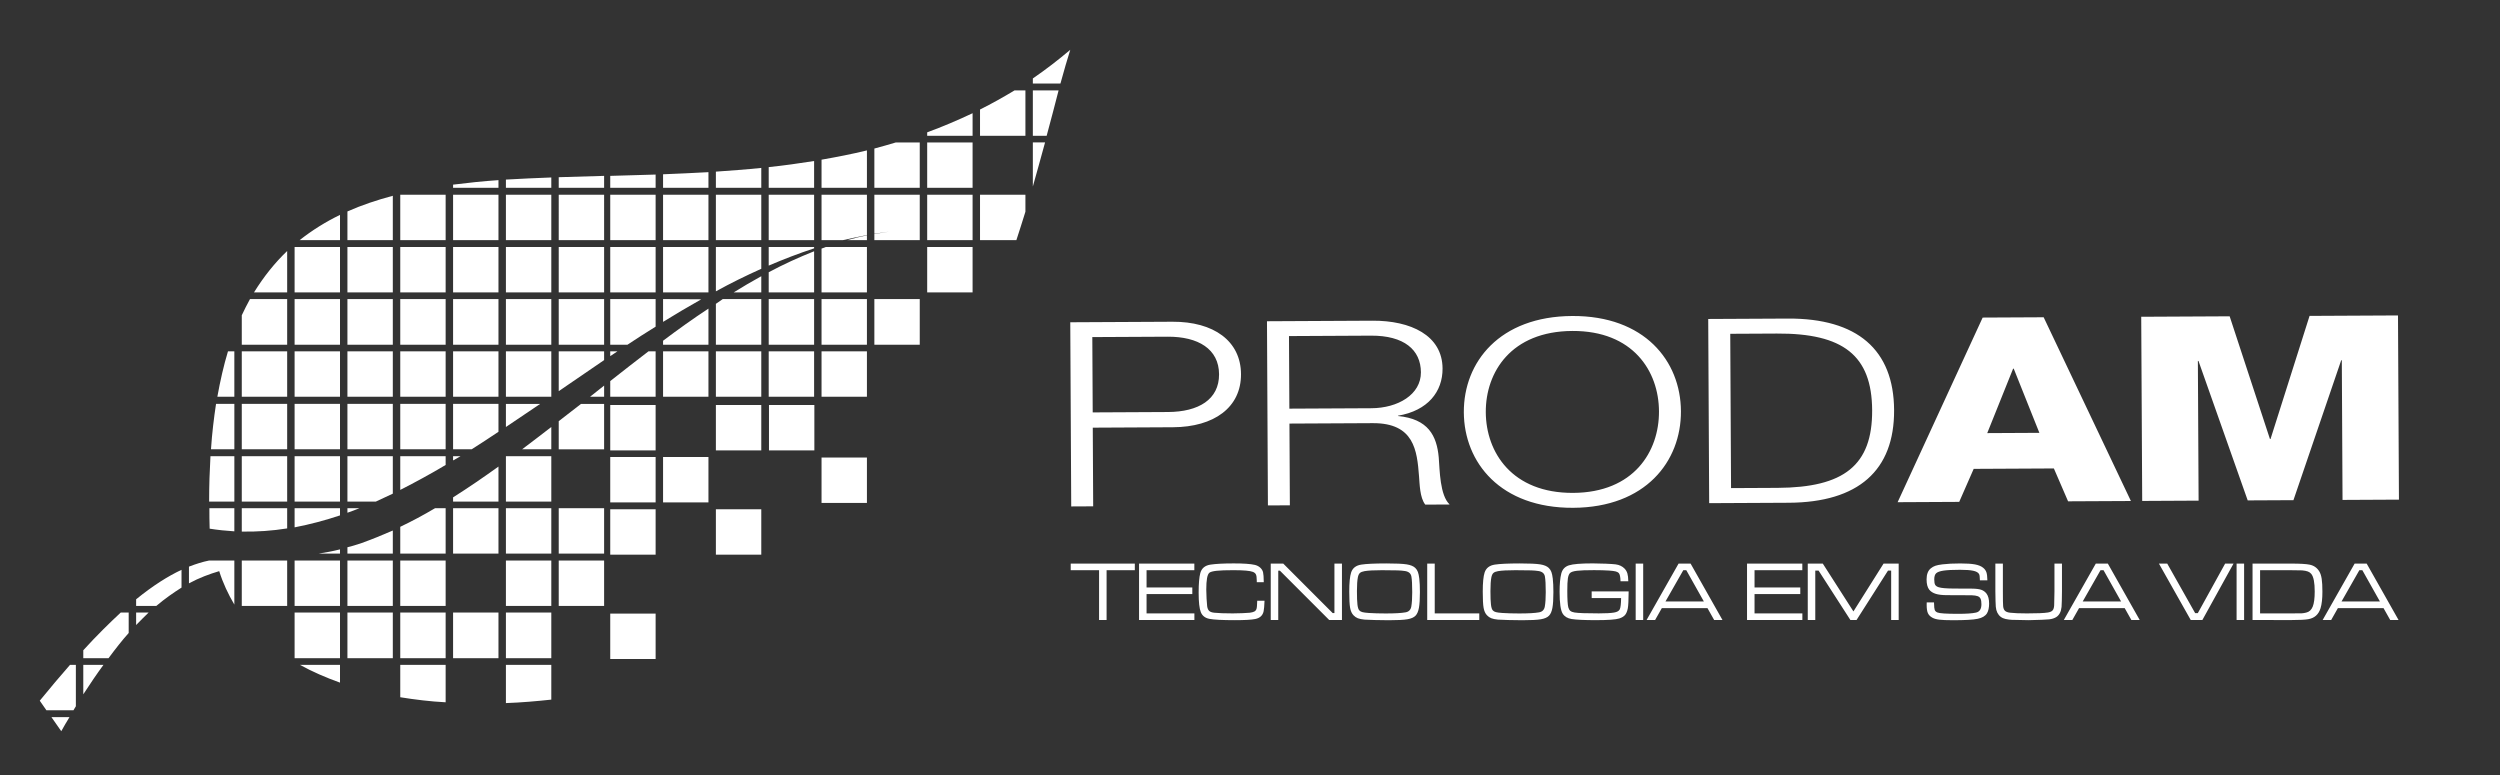
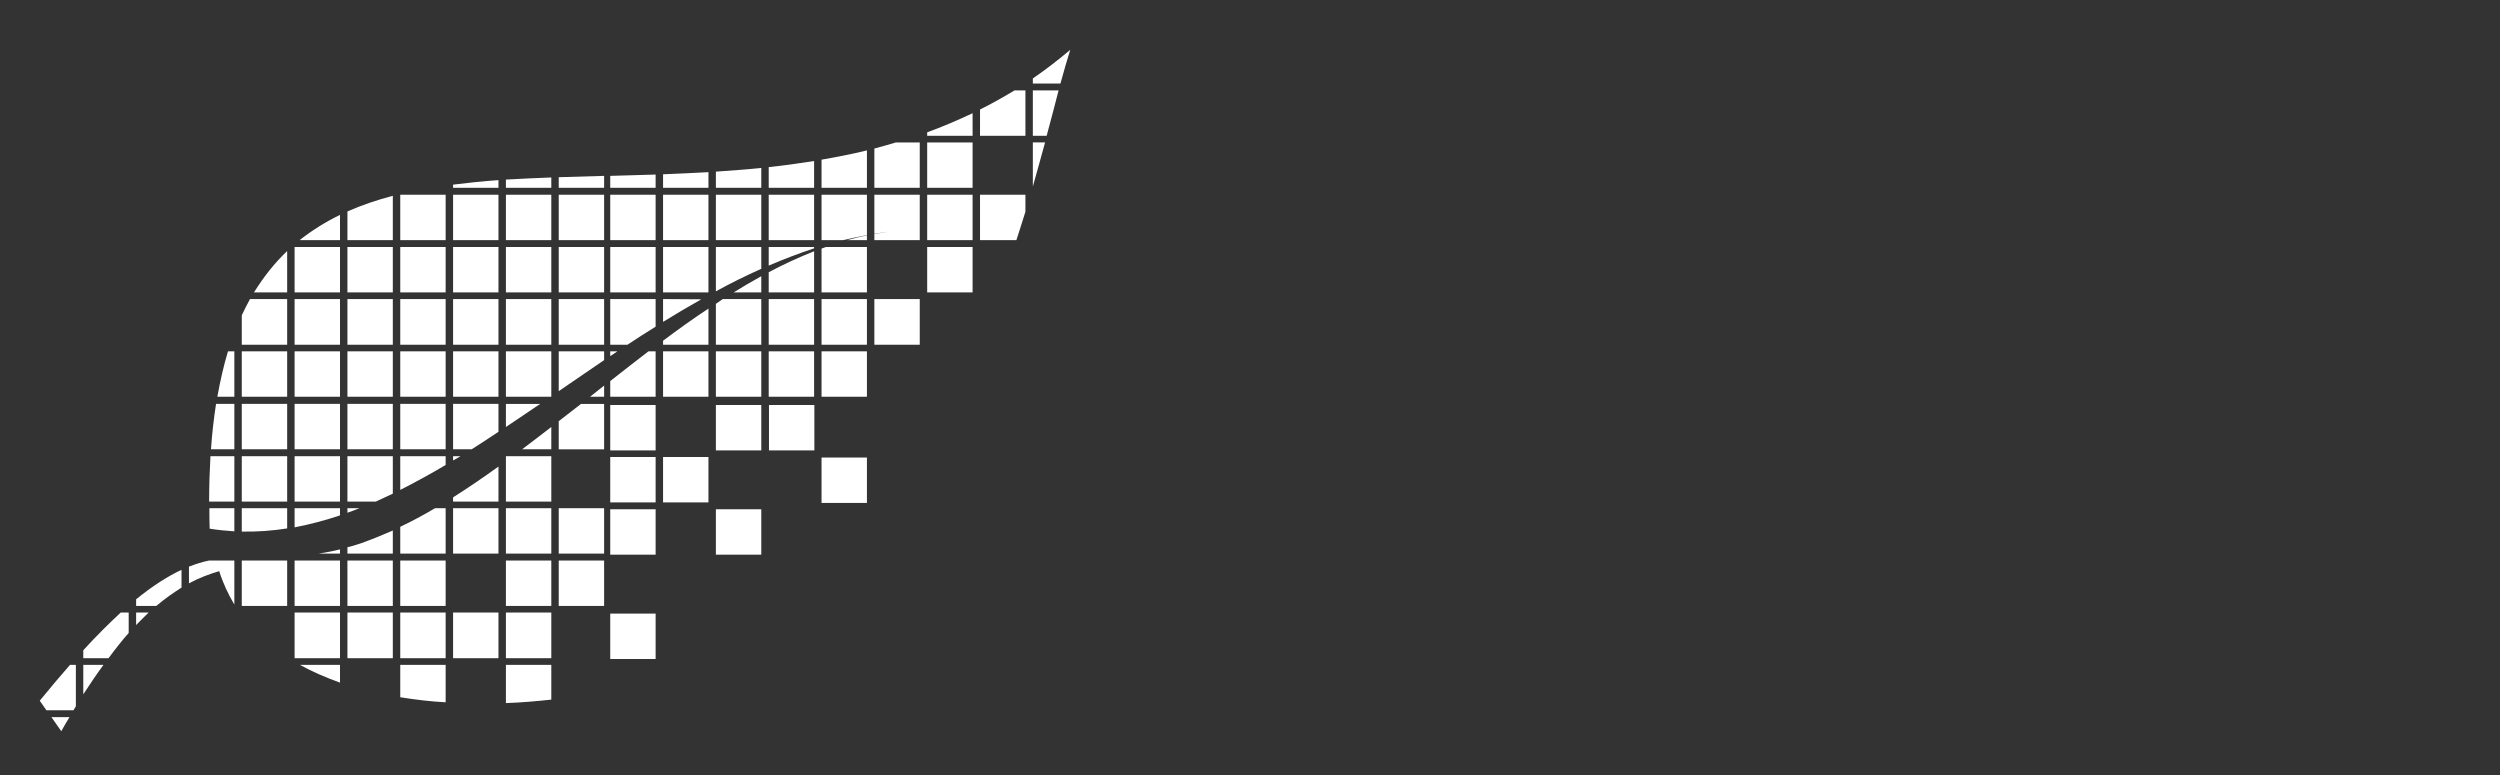
<svg xmlns="http://www.w3.org/2000/svg" version="1.1" id="Layer_1" x="0px" y="0px" width="251.5px" height="78px" viewBox="0 0 251.5 78" enable-background="new 0 0 251.5 78" xml:space="preserve">
  <rect x="0" y="0" width="251.5" height="78" fill="#333333" stroke="none" />
  <path fill="#FFFFFF" d="M87.961,23.541v0.614h4.566v-4.566h-4.566v3.926c0.48-0.08,0.988-0.134,1.496-0.213  C88.949,23.381,88.442,23.461,87.961,23.541L87.961,23.541z M6.163,73.56c0.267-0.508,0.561-0.961,0.828-1.416H5.175L6.163,73.56  L6.163,73.56z M4,70.49l0.667,0.961h2.725c0.08-0.133,0.16-0.267,0.24-0.401v-4.167H7.045C6.083,67.979,5.068,69.181,4,70.49  L4,70.49z M8.379,69.849c0.694-1.068,1.362-2.056,2.03-2.965h-2.03V69.849L8.379,69.849z M8.379,65.415v0.801h2.537  c0.694-0.935,1.362-1.789,2.03-2.537v-2.056h-0.801C10.997,62.691,9.742,63.92,8.379,65.415L8.379,65.415z M13.694,62.878  c0.428-0.453,0.855-0.854,1.255-1.254h-1.255V62.878L13.694,62.878z M13.694,60.956h2.03c0.881-0.748,1.736-1.335,2.537-1.843v-1.79  c-1.362,0.641-2.857,1.577-4.566,2.965L13.694,60.956L13.694,60.956z M19.009,57.003v1.682c1.041-0.561,2.056-0.935,3.044-1.228  c0.374,1.201,0.908,2.323,1.522,3.365v-4.433h-2.538C20.37,56.522,19.703,56.736,19.009,57.003L19.009,57.003z M21.091,53.184  c0.828,0.134,1.655,0.214,2.484,0.268v-2.324h-2.511C21.065,51.795,21.065,52.49,21.091,53.184L21.091,53.184z M21.038,50.461h2.538  v-4.566h-2.404C21.091,47.336,21.038,48.858,21.038,50.461L21.038,50.461z M21.225,45.199h2.351v-4.567h-1.843  C21.519,42.049,21.332,43.57,21.225,45.199L21.225,45.199z M24.323,60.956h4.566v-4.566h-4.566V60.956L24.323,60.956z   M24.323,53.478c1.548,0.027,3.07-0.08,4.566-0.32v-2.03h-4.566V53.478L24.323,53.478z M24.323,50.461h4.566v-4.566h-4.566V50.461  L24.323,50.461z M24.323,45.199h4.566v-4.567h-4.566V45.199L24.323,45.199z M34.204,68.673v-1.79h-4.032  C31.426,67.578,32.789,68.166,34.204,68.673L34.204,68.673z M29.637,66.216h4.567v-4.593h-4.567V66.216L29.637,66.216z   M29.637,60.956h4.567v-4.566h-4.567V60.956L29.637,60.956z M29.637,53.051c1.523-0.293,3.044-0.694,4.567-1.202v-0.721h-4.567  V53.051L29.637,53.051z M34.204,55.695v-0.428c-0.748,0.188-1.469,0.321-2.163,0.428H34.204L34.204,55.695z M29.637,50.461h4.567  v-4.566h-4.567V50.461L29.637,50.461z M29.637,45.199h4.567v-4.567h-4.567V45.199L29.637,45.199z M34.951,66.216h4.566v-4.593  h-4.566V66.216L34.951,66.216z M34.951,60.956h4.566v-4.566h-4.566V60.956L34.951,60.956z M34.951,55.053v0.641h4.566v-2.323  c-1.042,0.453-2.083,0.88-3.125,1.255C35.886,54.787,35.432,54.947,34.951,55.053L34.951,55.053z M34.951,51.128v0.454  c0.401-0.133,0.801-0.293,1.202-0.454H34.951L34.951,51.128z M34.951,50.461h2.857c0.561-0.267,1.148-0.534,1.709-0.801v-3.765  h-4.566V50.461L34.951,50.461z M34.951,45.199h4.566v-4.567h-4.566V45.199L34.951,45.199z M40.266,70.142  c1.496,0.241,3.017,0.428,4.566,0.508v-3.767h-4.566V70.142L40.266,70.142z M40.266,66.216h4.566v-4.593h-4.566V66.216  L40.266,66.216z M40.266,60.956h4.566v-4.566h-4.566V60.956L40.266,60.956z M40.266,52.997v2.697h4.566v-4.567h-1.068  C42.589,51.823,41.441,52.436,40.266,52.997L40.266,52.997z M40.266,49.285c1.522-0.774,3.044-1.602,4.566-2.51v-0.881h-4.566  V49.285L40.266,49.285z M40.266,45.199h4.566v-4.567h-4.566V45.199L40.266,45.199z M45.58,66.216h4.566v-4.593H45.58V66.216  L45.58,66.216z M45.58,55.695h4.566v-4.567H45.58V55.695L45.58,55.695z M45.58,50.461h4.566v-3.525  c-1.522,1.095-3.044,2.137-4.566,3.098V50.461L45.58,50.461z M45.58,45.894v0.427c0.267-0.133,0.507-0.293,0.748-0.427H45.58  L45.58,45.894z M45.58,45.199h1.869c0.881-0.561,1.79-1.148,2.697-1.762v-2.805H45.58V45.199L45.58,45.199z M50.895,70.73  c1.549-0.054,3.071-0.188,4.566-0.348v-3.499h-4.566V70.73L50.895,70.73z M50.895,66.216h4.566v-4.593h-4.566V66.216L50.895,66.216z   M50.895,60.956h4.566v-4.566h-4.566V60.956L50.895,60.956z M50.895,55.695h4.566v-4.567h-4.566V55.695L50.895,55.695z   M50.895,45.894v0.507v4.059h4.566v-4.566h-3.873H50.895L50.895,45.894z M55.461,45.199v-2.243c-0.961,0.748-1.95,1.496-2.938,2.243  H55.461L55.461,45.199z M50.895,40.633h3.445c-1.148,0.774-2.296,1.549-3.445,2.323V40.633L50.895,40.633z M56.208,60.956h4.566  v-4.566h-4.566V60.956L56.208,60.956z M56.208,55.695h4.566v-4.567h-4.566V55.695L56.208,55.695z M56.208,42.369v2.831h4.566v-4.567  h-2.323C57.704,41.22,56.956,41.781,56.208,42.369L56.208,42.369z M21.866,39.912h1.709v-4.567h-0.641  C22.507,36.761,22.16,38.283,21.866,39.912L21.866,39.912z M24.323,39.912h4.566v-4.567h-4.566V39.912L24.323,39.912z   M24.323,31.714v2.964h4.566v-4.593H25.15C24.856,30.618,24.59,31.153,24.323,31.714L24.323,31.714z M25.551,29.417h3.338v-4.166  C27.661,26.426,26.54,27.815,25.551,29.417L25.551,29.417z M29.637,39.912h4.567v-4.567h-4.567V39.912L29.637,39.912z   M29.637,34.677h4.567v-4.593h-4.567V34.677L29.637,34.677z M29.637,29.417h4.567V24.85h-4.567V29.417L29.637,29.417z   M34.204,24.156v-2.537c-1.442,0.694-2.804,1.549-4.06,2.537H34.204L34.204,24.156z M34.951,39.912h4.566v-4.567h-4.566V39.912  L34.951,39.912z M34.951,34.677h4.566v-4.593h-4.566V34.677L34.951,34.677z M34.951,29.417h4.566V24.85h-4.566V29.417L34.951,29.417  z M34.951,24.156h4.566v-4.46c-1.602,0.428-3.125,0.936-4.566,1.576V24.156L34.951,24.156z M40.266,39.912h4.566v-4.567h-4.566  V39.912L40.266,39.912z M40.266,34.677h4.566v-4.593h-4.566V34.677L40.266,34.677z M40.266,29.417h4.566V24.85h-4.566V29.417  L40.266,29.417z M40.266,24.156h4.566V19.59h-4.566V24.156L40.266,24.156z M45.58,39.912h4.566v-4.567H45.58V39.912L45.58,39.912z   M45.58,34.677h4.566v-4.593H45.58V34.677L45.58,34.677z M45.58,29.417h4.566V24.85H45.58V29.417L45.58,29.417z M45.58,24.156h4.566  V19.59H45.58V24.156L45.58,24.156z M45.58,18.895h4.566v-0.774c-1.549,0.106-3.071,0.267-4.566,0.454V18.895L45.58,18.895z   M50.895,39.912h4.486h0.08v-0.053v-4.514h-4.566V39.912L50.895,39.912z M50.895,34.677h4.566v-4.593h-4.566V34.677L50.895,34.677z   M50.895,29.417h4.566V24.85h-4.566V29.417L50.895,29.417z M50.895,24.156h4.566V19.59h-4.566V24.156L50.895,24.156z M50.895,18.895  h4.566v-1.042c-1.549,0.053-3.071,0.133-4.566,0.213V18.895L50.895,18.895z M56.208,39.351c1.522-1.041,3.045-2.083,4.566-3.124  v-0.882h-4.566V39.351L56.208,39.351z M60.775,39.912H59.36c0.48-0.374,0.935-0.748,1.415-1.122V39.912L60.775,39.912z   M56.208,34.677h4.566v-4.593h-4.566V34.677L56.208,34.677z M56.208,29.417h4.566V24.85h-4.566V29.417L56.208,29.417z   M56.208,24.156h4.566V19.59h-4.566V24.156L56.208,24.156z M56.208,18.895h4.566v-1.202c-1.522,0.054-3.071,0.08-4.566,0.134V18.895  L56.208,18.895z M61.39,35.345v0.481c0.24-0.16,0.48-0.32,0.721-0.481H61.39L61.39,35.345z M61.39,38.336  c1.281-1.016,2.563-2.003,3.845-2.991h0.721v4.567H61.39L61.39,38.336L61.39,38.336z M61.39,34.677h1.735  c0.936-0.614,1.87-1.229,2.831-1.816v-2.777H61.39V34.677L61.39,34.677z M61.39,29.417h4.566V24.85H61.39V29.417L61.39,29.417z   M61.39,24.156h4.566V19.59H61.39V24.156L61.39,24.156z M61.39,18.895h4.566v-1.335c-1.548,0.053-3.071,0.08-4.566,0.133V18.895  L61.39,18.895z M66.704,39.912h4.566v-4.567h-4.566V39.912L66.704,39.912z M66.704,30.085v2.296c1.254-0.774,2.563-1.548,3.845-2.27  L66.704,30.085L66.704,30.085z M66.704,34.677v-0.4c1.495-1.122,3.018-2.217,4.566-3.231v3.632H66.704L66.704,34.677z   M66.704,29.417h4.566V24.85h-4.566V29.417L66.704,29.417z M66.704,24.156h4.566V19.59h-4.566V24.156L66.704,24.156z M66.704,18.895  h4.566v-1.576c-1.549,0.08-3.071,0.16-4.566,0.213V18.895L66.704,18.895z M72.018,39.912h4.567v-4.567h-4.567V39.912L72.018,39.912z   M72.018,30.565v4.113h4.567v-4.593h-3.872C72.472,30.245,72.232,30.405,72.018,30.565L72.018,30.565z M76.585,29.417v-1.629  c-0.935,0.508-1.87,1.068-2.777,1.629H76.585L76.585,29.417z M72.018,29.309V24.85h4.567v2.19  C75.036,27.735,73.514,28.482,72.018,29.309L72.018,29.309z M72.018,24.156h4.567V19.59h-4.567V24.156L72.018,24.156z   M72.018,18.895h4.567v-2.002c-1.522,0.16-3.071,0.267-4.567,0.374V18.895L72.018,18.895z M81.899,35.345h-4.567v4.567h4.567V35.345  L81.899,35.345z M81.899,30.085h-4.567v4.593h4.567V30.085L81.899,30.085z M81.899,24.85h-4.567v1.87  c1.496-0.641,3.018-1.229,4.567-1.736V24.85L81.899,24.85z M81.899,25.278v4.139h-4.567v-2.03  C78.828,26.587,80.35,25.891,81.899,25.278L81.899,25.278z M81.899,19.59h-4.567v4.566h4.567V19.59L81.899,19.59z M81.899,16.198  c-1.522,0.24-3.045,0.454-4.567,0.614v2.083h4.567V16.198L81.899,16.198z M82.647,39.912h4.566v-4.567h-4.566V39.912L82.647,39.912z   M82.647,34.677h4.566v-4.593h-4.566V34.677L82.647,34.677z M82.647,25.01v4.407h4.566V24.85h-4.139  C82.94,24.904,82.78,24.957,82.647,25.01L82.647,25.01z M87.213,24.156v-0.48c-0.668,0.134-1.335,0.293-1.977,0.48H87.213  L87.213,24.156z M82.647,24.156V19.59h4.566v4.059c-0.801,0.161-1.603,0.32-2.403,0.507H82.647L82.647,24.156z M82.647,18.895h4.566  V15.13c-1.522,0.374-3.045,0.667-4.566,0.934V18.895L82.647,18.895z M87.961,34.677h4.566v-4.593h-4.566V34.677L87.961,34.677z   M87.961,14.943v3.952h4.566v-4.566h-2.403C89.403,14.542,88.683,14.755,87.961,14.943L87.961,14.943z M93.275,29.417h4.567V24.85  h-4.567V29.417L93.275,29.417z M93.275,24.156h4.567V19.59h-4.567V24.156L93.275,24.156z M93.275,18.895h4.567v-4.566h-4.567V18.895  L93.275,18.895z M93.275,13.661h4.567V11.39c-1.522,0.721-3.044,1.362-4.567,1.923V13.661L93.275,13.661z M98.59,24.156h3.658  c0.321-0.961,0.614-1.923,0.909-2.857V19.59H98.59V24.156L98.59,24.156z M98.59,11.017v2.645h4.567V9.094h-1.095  C100.913,9.788,99.765,10.429,98.59,11.017L98.59,11.017z M103.157,8.4L103.157,8.4h-0.027H103.157L103.157,8.4z M103.904,18.761  c0.427-1.549,0.854-3.017,1.229-4.433h-1.229V18.761L103.904,18.761z M103.904,13.661h1.389c0.454-1.683,0.854-3.205,1.201-4.567  h-2.59V13.661L103.904,13.661z M103.904,7.892V8.4h2.777c0.373-1.335,0.694-2.484,0.988-3.391  C106.441,6.05,105.186,7.011,103.904,7.892L103.904,7.892z M61.39,66.297h4.566V61.73H61.39V66.297L61.39,66.297z M61.39,55.801  h4.566v-4.566H61.39V55.801L61.39,55.801z M61.39,50.541h4.566v-4.566H61.39V50.541L61.39,50.541z M61.39,45.307h4.566V40.74H61.39  V45.307L61.39,45.307z M66.704,50.541h4.566v-4.566h-4.566V50.541L66.704,50.541z M72.018,55.801h4.567v-4.566h-4.567V55.801  L72.018,55.801z M72.018,45.307h4.567V40.74h-4.567V45.307L72.018,45.307z M77.359,45.307h4.566V40.74h-4.566V45.307L77.359,45.307z   M82.647,50.594h4.566v-4.567h-4.566V50.594z" />
-   <path fill="#FFFFFF" d="M107.765,50.948l2.209-0.011l-0.041-7.914l8.07-0.042c4.14-0.022,6.86-1.999,6.842-5.343  c-0.017-3.344-2.756-5.292-6.897-5.271l-10.279,0.053L107.765,50.948L107.765,50.948z M215.505,50.394l5.674-0.03l-0.073-14.051  l0.062,0l4.951,14.027l4.601-0.023l4.806-14.077l0.061,0l0.072,14.052l5.675-0.029l-0.096-18.53l-8.896,0.046l-3.926,12.383l-0.06,0  l-4.052-12.341l-8.896,0.046L215.505,50.394L215.505,50.394z M202.52,37.085l0.061,0l2.58,6.459l-5.245,0.027L202.52,37.085  L202.52,37.085z M190.901,50.521l6.196-0.032l1.456-3.321l8.067-0.042l1.429,3.307l6.32-0.032l-8.777-18.484l-6.136,0.031  L190.901,50.521L190.901,50.521z M109.887,33.911l7.577-0.039c3.067-0.016,5.16,1.231,5.174,3.777  c0.013,2.545-2.067,3.784-5.135,3.8l-7.577,0.039L109.887,33.911L109.887,33.911z M127.552,50.846l2.208-0.011l-0.042-8.223  l8.377-0.043c4.17-0.022,4.46,2.739,4.659,5.345c0.066,0.767,0.073,2.148,0.629,2.851l2.453-0.013  c-0.987-0.915-0.999-3.462-1.098-4.719c-0.195-2.207-1.063-3.89-4.102-4.182v-0.031c3.004-0.506,4.497-2.416,4.485-4.748  c-0.017-3.344-3.215-4.83-7.049-4.81l-10.614,0.055L127.552,50.846L127.552,50.846z M129.672,33.809l8.252-0.043  c3.314-0.017,5.009,1.417,5.02,3.687c0.011,2.24-2.313,3.601-4.982,3.615l-8.252,0.042L129.672,33.809L129.672,33.809z   M147.261,41.479c0.027,5.062,3.7,9.645,11.002,9.606c7.27-0.037,10.866-4.657,10.839-9.719c-0.026-5.062-3.668-9.614-10.938-9.577  C150.862,31.828,147.235,36.418,147.261,41.479L147.261,41.479L147.261,41.479z M149.47,41.469  c-0.021-4.049,2.565-8.142,8.702-8.174c6.104-0.031,8.702,4.035,8.722,8.084c0.021,4.049-2.534,8.175-8.638,8.206  C152.118,49.616,149.491,45.516,149.47,41.469L149.47,41.469L149.47,41.469z M174.063,33.58l4.694-0.024  c6.656-0.035,9.552,2.19,9.581,7.712c0.029,5.553-2.845,7.776-9.501,7.811l-4.694,0.024L174.063,33.58L174.063,33.58z   M171.943,50.618l8.007-0.041c6.993-0.037,10.627-3.248,10.596-9.321c-0.031-6.074-3.698-9.245-10.692-9.208l-8.007,0.041  L171.943,50.618z" />
-   <path fill="#FFFFFF" d="M107.714,56.698h6.449v0.667h-2.84v5.01h-0.756v-5.01h-2.853V56.698L107.714,56.698z M114.588,62.374v-5.676  h5.563v0.667h-4.807v1.732h4.603v0.666h-4.603v1.946h4.812v0.666H114.588L114.588,62.374z M126.476,60.432h0.736  c-0.02,0.515-0.049,0.87-0.092,1.064c-0.091,0.422-0.372,0.681-0.843,0.777c-0.383,0.078-1.063,0.116-2.042,0.116  c-1.27,0-2.128-0.044-2.574-0.133c-0.424-0.085-0.71-0.308-0.857-0.667c-0.146-0.359-0.22-1.013-0.22-1.965  c0-0.905,0.055-1.564,0.167-1.975c0.133-0.485,0.475-0.768,1.027-0.849c0.533-0.081,1.313-0.121,2.34-0.121  c0.981,0,1.685,0.048,2.108,0.146c0.211,0.047,0.393,0.14,0.547,0.275c0.153,0.138,0.251,0.297,0.292,0.477  c0.041,0.168,0.065,0.5,0.071,0.994h-0.703c-0.002-0.097-0.004-0.162-0.004-0.196c0-0.271-0.027-0.466-0.08-0.58  c-0.053-0.115-0.154-0.204-0.309-0.264c-0.279-0.114-0.934-0.171-1.961-0.171c-0.746,0-1.306,0.02-1.68,0.06  c-0.373,0.041-0.617,0.105-0.731,0.194c-0.109,0.088-0.189,0.271-0.24,0.549c-0.051,0.277-0.077,0.663-0.077,1.156  c0,0.233,0.011,0.534,0.03,0.903c0.019,0.368,0.039,0.622,0.059,0.761c0.03,0.219,0.1,0.377,0.208,0.477  c0.11,0.098,0.283,0.158,0.518,0.18c0.43,0.044,1.043,0.067,1.842,0.067c0.245,0,0.564-0.007,0.958-0.022  c0.395-0.016,0.647-0.03,0.755-0.044c0.21-0.027,0.368-0.07,0.47-0.125c0.102-0.057,0.173-0.143,0.211-0.258  C126.442,61.161,126.464,60.885,126.476,60.432L126.476,60.432z M127.836,56.698h1.26l4.973,4.979h0.175v-4.979H135v5.676h-1.28  l-4.962-4.965h-0.166v4.965h-0.756V56.698L127.836,56.698z M139.457,56.681c0.972,0,1.656,0.031,2.052,0.094  c0.397,0.062,0.689,0.183,0.872,0.363c0.117,0.113,0.203,0.25,0.261,0.406c0.058,0.156,0.104,0.376,0.138,0.659  c0.041,0.358,0.063,0.81,0.063,1.356c0,0.699-0.033,1.228-0.098,1.586c-0.066,0.359-0.178,0.623-0.339,0.789  c-0.166,0.178-0.44,0.298-0.82,0.363c-0.382,0.066-1.006,0.098-1.874,0.098c-0.427,0-0.9-0.007-1.42-0.021  c-0.519-0.013-0.861-0.027-1.025-0.041c-0.282-0.027-0.505-0.074-0.67-0.138c-0.163-0.064-0.308-0.164-0.436-0.3  c-0.169-0.177-0.283-0.426-0.339-0.748c-0.057-0.323-0.086-0.866-0.086-1.631c0-0.902,0.063-1.545,0.188-1.924  c0.149-0.45,0.492-0.714,1.027-0.794C137.44,56.722,138.276,56.683,139.457,56.681L139.457,56.681z M139.021,57.362  c-0.794,0-1.376,0.031-1.748,0.095c-0.215,0.037-0.372,0.098-0.468,0.186c-0.095,0.086-0.163,0.229-0.202,0.426  c-0.064,0.316-0.095,0.779-0.095,1.39c0,0.627,0.017,1.084,0.052,1.371c0.034,0.287,0.097,0.48,0.189,0.577  c0.072,0.081,0.176,0.139,0.312,0.174c0.135,0.037,0.351,0.064,0.645,0.084c0.485,0.032,1.049,0.049,1.691,0.049  c0.916,0,1.58-0.036,1.996-0.112c0.328-0.055,0.522-0.249,0.583-0.579c0.063-0.355,0.094-0.838,0.094-1.448  c0-0.745-0.028-1.271-0.083-1.577c-0.056-0.31-0.27-0.494-0.644-0.553c-0.219-0.034-0.466-0.055-0.74-0.065  C140.33,57.37,139.803,57.365,139.021,57.362L139.021,57.362z M143.578,56.698h0.756v5.01h4.482v0.666h-5.238V56.698L143.578,56.698  z M152.887,56.681c0.971,0,1.655,0.031,2.052,0.094c0.397,0.062,0.688,0.183,0.871,0.363c0.117,0.113,0.204,0.25,0.261,0.406  c0.059,0.156,0.105,0.376,0.138,0.659c0.042,0.358,0.063,0.81,0.063,1.356c0,0.699-0.032,1.228-0.098,1.586  c-0.065,0.359-0.177,0.623-0.339,0.789c-0.166,0.178-0.439,0.298-0.82,0.363c-0.382,0.066-1.006,0.098-1.874,0.098  c-0.427,0-0.9-0.007-1.42-0.021c-0.52-0.013-0.862-0.027-1.025-0.041c-0.282-0.027-0.505-0.074-0.67-0.138  c-0.163-0.064-0.308-0.164-0.436-0.3c-0.169-0.177-0.283-0.426-0.339-0.748c-0.057-0.323-0.085-0.866-0.085-1.631  c0-0.902,0.063-1.545,0.188-1.924c0.149-0.45,0.493-0.714,1.027-0.794C150.87,56.722,151.706,56.683,152.887,56.681L152.887,56.681z   M152.451,57.362c-0.793,0-1.375,0.031-1.747,0.095c-0.215,0.037-0.372,0.098-0.468,0.186c-0.094,0.086-0.162,0.229-0.202,0.426  c-0.064,0.316-0.095,0.779-0.095,1.39c0,0.627,0.017,1.084,0.053,1.371c0.034,0.287,0.096,0.48,0.188,0.577  c0.072,0.081,0.176,0.139,0.312,0.174c0.135,0.037,0.351,0.064,0.644,0.084c0.486,0.032,1.049,0.049,1.692,0.049  c0.916,0,1.58-0.036,1.996-0.112c0.328-0.055,0.522-0.249,0.583-0.579c0.064-0.355,0.095-0.838,0.095-1.448  c0-0.745-0.028-1.271-0.084-1.577c-0.055-0.31-0.27-0.494-0.645-0.553c-0.218-0.034-0.465-0.055-0.739-0.065  C153.76,57.37,153.231,57.365,152.451,57.362L152.451,57.362z M160.121,59.497h3.721c-0.006,0.878-0.034,1.449-0.086,1.713  c-0.058,0.292-0.151,0.51-0.275,0.657c-0.125,0.146-0.315,0.263-0.574,0.349c-0.349,0.114-1.135,0.171-2.357,0.171  c-1.151,0-1.964-0.037-2.441-0.112c-0.416-0.066-0.715-0.247-0.901-0.541c-0.208-0.33-0.312-1.062-0.312-2.196  c0-0.788,0.056-1.402,0.17-1.842c0.108-0.418,0.365-0.693,0.772-0.824c0.406-0.13,1.204-0.195,2.392-0.195  c0.393,0,0.831,0.01,1.317,0.031c0.485,0.021,0.817,0.044,0.995,0.068c0.363,0.049,0.659,0.19,0.886,0.42  c0.136,0.142,0.231,0.305,0.287,0.491c0.056,0.186,0.087,0.449,0.092,0.786h-0.782c-0.009-0.442-0.07-0.717-0.184-0.833  c-0.075-0.071-0.18-0.125-0.316-0.158c-0.135-0.033-0.352-0.061-0.648-0.083c-0.407-0.027-0.913-0.042-1.518-0.042  c-0.794,0-1.366,0.021-1.717,0.063c-0.349,0.041-0.58,0.117-0.694,0.225c-0.105,0.1-0.177,0.279-0.219,0.539  c-0.04,0.26-0.059,0.674-0.059,1.246c0,0.852,0.033,1.409,0.103,1.676c0.044,0.158,0.114,0.275,0.209,0.353  c0.094,0.074,0.236,0.129,0.423,0.159c0.373,0.059,1.184,0.088,2.437,0.088c0.693,0,1.205-0.028,1.535-0.084  c0.299-0.05,0.49-0.158,0.572-0.326c0.081-0.168,0.126-0.545,0.134-1.133h-2.96L160.121,59.497L160.121,59.497z M164.549,56.698  h0.756v5.676h-0.756V56.698L164.549,56.698z M172.445,62.374l-0.673-1.197h-4.592l-0.677,1.197h-0.857l3.219-5.676h1.21l3.208,5.676  H172.445L172.445,62.374z M171.41,60.51l-1.768-3.146h-0.303l-1.793,3.146H171.41L171.41,60.51z M175.751,62.374v-5.676h5.563v0.667  h-4.807v1.732h4.602v0.666h-4.602v1.946h4.812v0.666H175.751L175.751,62.374z M181.86,56.698h1.513l3.082,4.812l3.031-4.812h1.521  v5.676h-0.756v-4.973h-0.317l-3.167,4.973h-0.616l-3.202-4.973h-0.332v4.973h-0.756L181.86,56.698L181.86,56.698z M193.828,60.598  h0.734c0,0.064,0.001,0.105,0.004,0.125c0.006,0.319,0.029,0.533,0.069,0.64c0.041,0.109,0.129,0.192,0.264,0.25  c0.211,0.093,0.9,0.138,2.066,0.138c0.846,0,1.454-0.041,1.821-0.125c0.364-0.081,0.545-0.361,0.545-0.844  c0-0.245-0.029-0.427-0.088-0.551c-0.058-0.124-0.158-0.21-0.298-0.259c-0.142-0.05-0.341-0.08-0.594-0.089  c-0.256-0.008-1.083-0.011-2.483-0.011c-0.471,0-0.849-0.044-1.131-0.132c-0.283-0.087-0.5-0.226-0.654-0.417  c-0.18-0.228-0.269-0.574-0.269-1.036c0-0.512,0.143-0.884,0.428-1.114c0.138-0.113,0.292-0.2,0.461-0.258  c0.17-0.058,0.406-0.105,0.712-0.142c0.501-0.061,1.096-0.091,1.788-0.091c0.64,0,1.134,0.033,1.483,0.098  c0.349,0.066,0.622,0.176,0.816,0.335c0.161,0.13,0.27,0.282,0.33,0.456c0.059,0.174,0.092,0.445,0.098,0.808h-0.756  c0-0.044,0-0.074,0-0.088c0-0.277-0.031-0.463-0.091-0.558c-0.09-0.146-0.283-0.252-0.581-0.316  c-0.298-0.064-0.742-0.095-1.333-0.095c-0.734,0-1.285,0.028-1.652,0.083c-0.368,0.055-0.616,0.147-0.747,0.274  c-0.122,0.122-0.184,0.325-0.184,0.607c0,0.255,0.03,0.438,0.091,0.545c0.061,0.108,0.18,0.19,0.358,0.246  c0.258,0.082,0.754,0.126,1.489,0.131c0.25,0.003,0.866,0.006,1.85,0.009c0.409,0.003,0.721,0.042,0.938,0.116  c0.217,0.075,0.396,0.205,0.534,0.388c0.171,0.232,0.258,0.565,0.258,0.998c0,0.413-0.071,0.74-0.212,0.978  c-0.17,0.276-0.483,0.463-0.942,0.556c-0.458,0.095-1.281,0.142-2.471,0.142c-0.63,0-1.093-0.019-1.391-0.056  c-0.298-0.037-0.533-0.105-0.708-0.207c-0.211-0.119-0.356-0.271-0.437-0.455c-0.081-0.184-0.121-0.459-0.121-0.825  C193.824,60.836,193.825,60.75,193.828,60.598L193.828,60.598z M200.733,56.698h0.757v2.791c0,0.823,0.008,1.319,0.025,1.489  c0.021,0.217,0.084,0.373,0.186,0.47c0.104,0.098,0.274,0.162,0.513,0.191c0.393,0.047,0.959,0.07,1.7,0.07  c1.015,0,1.713-0.029,2.095-0.09c0.229-0.037,0.388-0.107,0.481-0.211c0.092-0.104,0.146-0.272,0.16-0.51  c0.013-0.213,0.023-0.683,0.029-1.409v-2.791h0.755v2.791c-0.005,0.756-0.02,1.278-0.041,1.566  c-0.049,0.494-0.231,0.837-0.545,1.032c-0.194,0.116-0.43,0.19-0.707,0.22c-0.276,0.031-0.96,0.058-2.049,0.083  c-0.957-0.014-1.529-0.025-1.717-0.035c-0.189-0.01-0.395-0.038-0.619-0.085c-0.375-0.081-0.648-0.291-0.823-0.631  c-0.083-0.168-0.136-0.367-0.156-0.598c-0.021-0.231-0.035-0.75-0.044-1.553V56.698L200.733,56.698z M214.417,62.374l-0.673-1.197  h-4.591l-0.677,1.197h-0.857l3.219-5.676h1.211l3.208,5.676H214.417L214.417,62.374z M213.383,60.51l-1.767-3.146h-0.304  l-1.792,3.146H213.383L213.383,60.51z M217.188,56.698h0.836l2.809,4.982h0.268l2.748-4.982h0.844l-3.135,5.676h-1.168  L217.188,56.698L217.188,56.698z M225.001,56.698h0.756v5.676h-0.756V56.698L225.001,56.698z M226.606,62.374v-5.676h3.917  c0.867,0,1.478,0.036,1.83,0.108c0.423,0.087,0.747,0.313,0.968,0.679c0.114,0.186,0.194,0.435,0.242,0.747  c0.047,0.311,0.071,0.745,0.071,1.303c0,0.695-0.063,1.248-0.188,1.655c-0.194,0.626-0.608,0.994-1.239,1.101  c-0.326,0.056-0.868,0.084-1.625,0.084H226.606L226.606,62.374z M227.363,61.708h3.185c0.547,0,0.886-0.002,1.016-0.01  c0.132-0.007,0.276-0.03,0.436-0.07c0.307-0.07,0.528-0.272,0.66-0.602c0.133-0.331,0.2-0.838,0.2-1.525  c0-0.893-0.114-1.48-0.344-1.763c-0.087-0.109-0.201-0.19-0.341-0.244c-0.142-0.054-0.334-0.092-0.579-0.114  c-0.144-0.011-0.506-0.016-1.084-0.016h-3.148V61.708L227.363,61.708z M240.456,62.374l-0.673-1.197h-4.592l-0.676,1.197h-0.857  l3.218-5.676h1.211l3.209,5.676H240.456L240.456,62.374z M239.421,60.51l-1.768-3.146h-0.303l-1.793,3.146H239.421z" />
</svg>